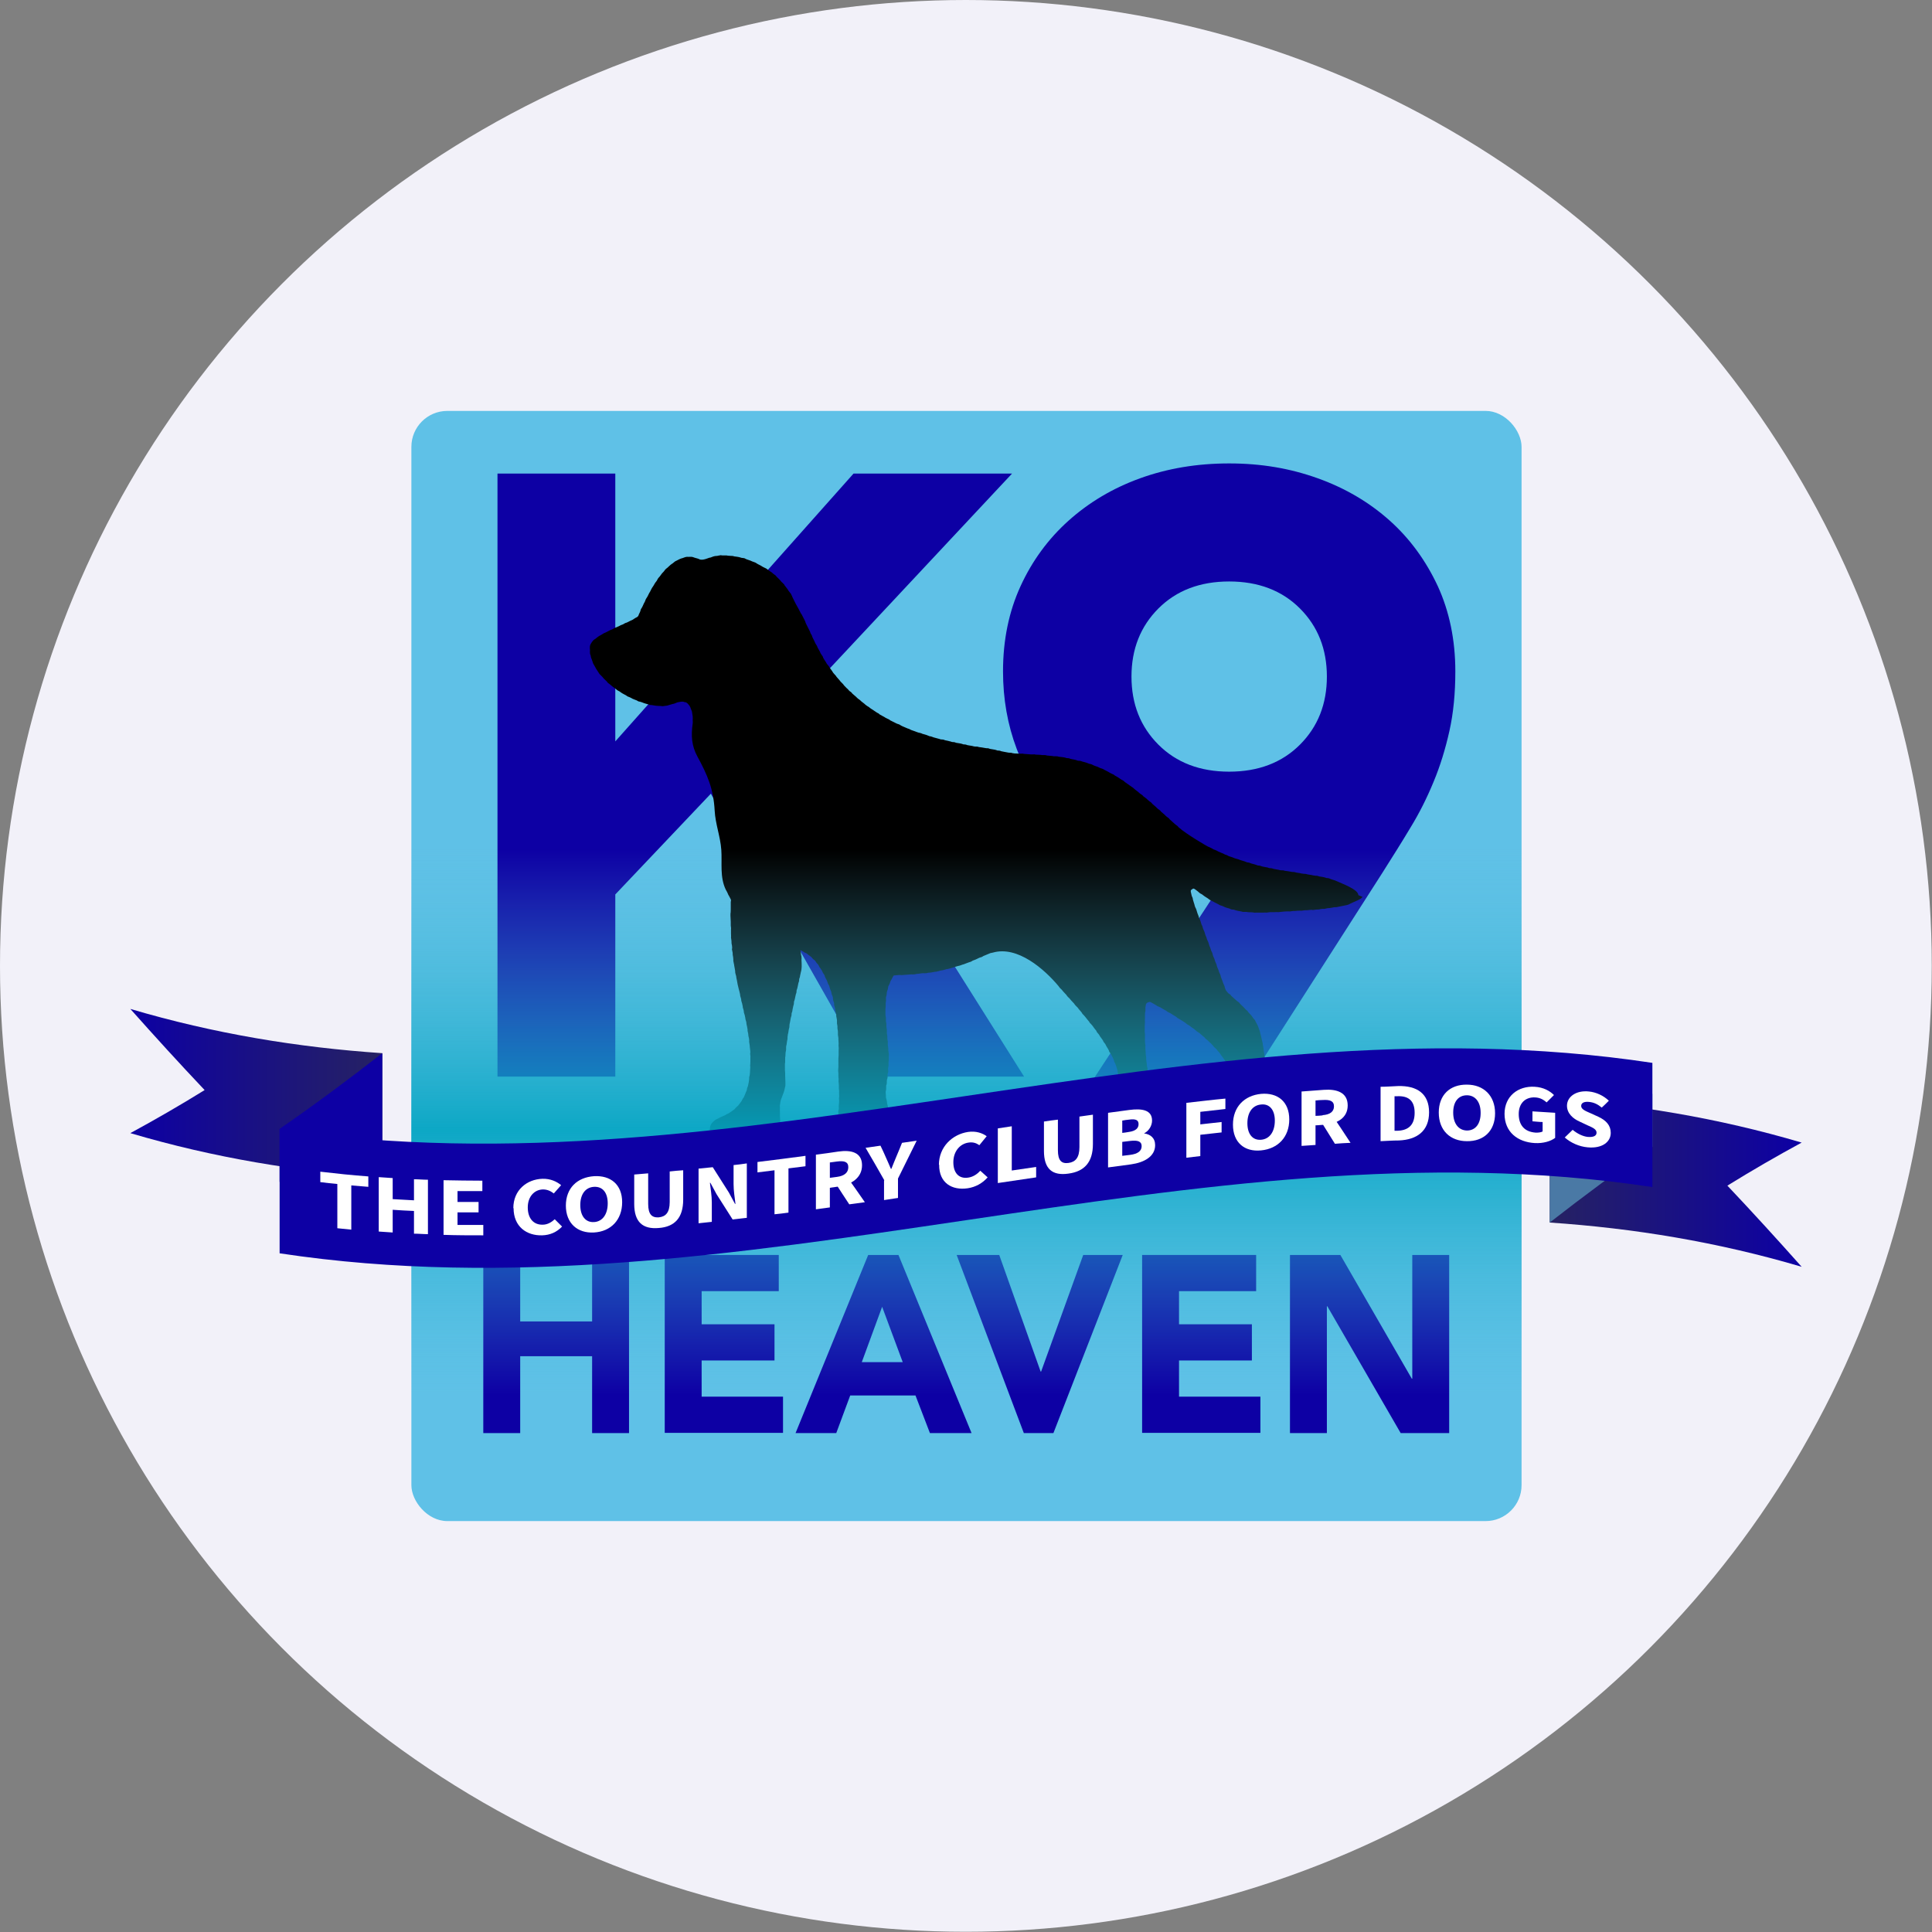
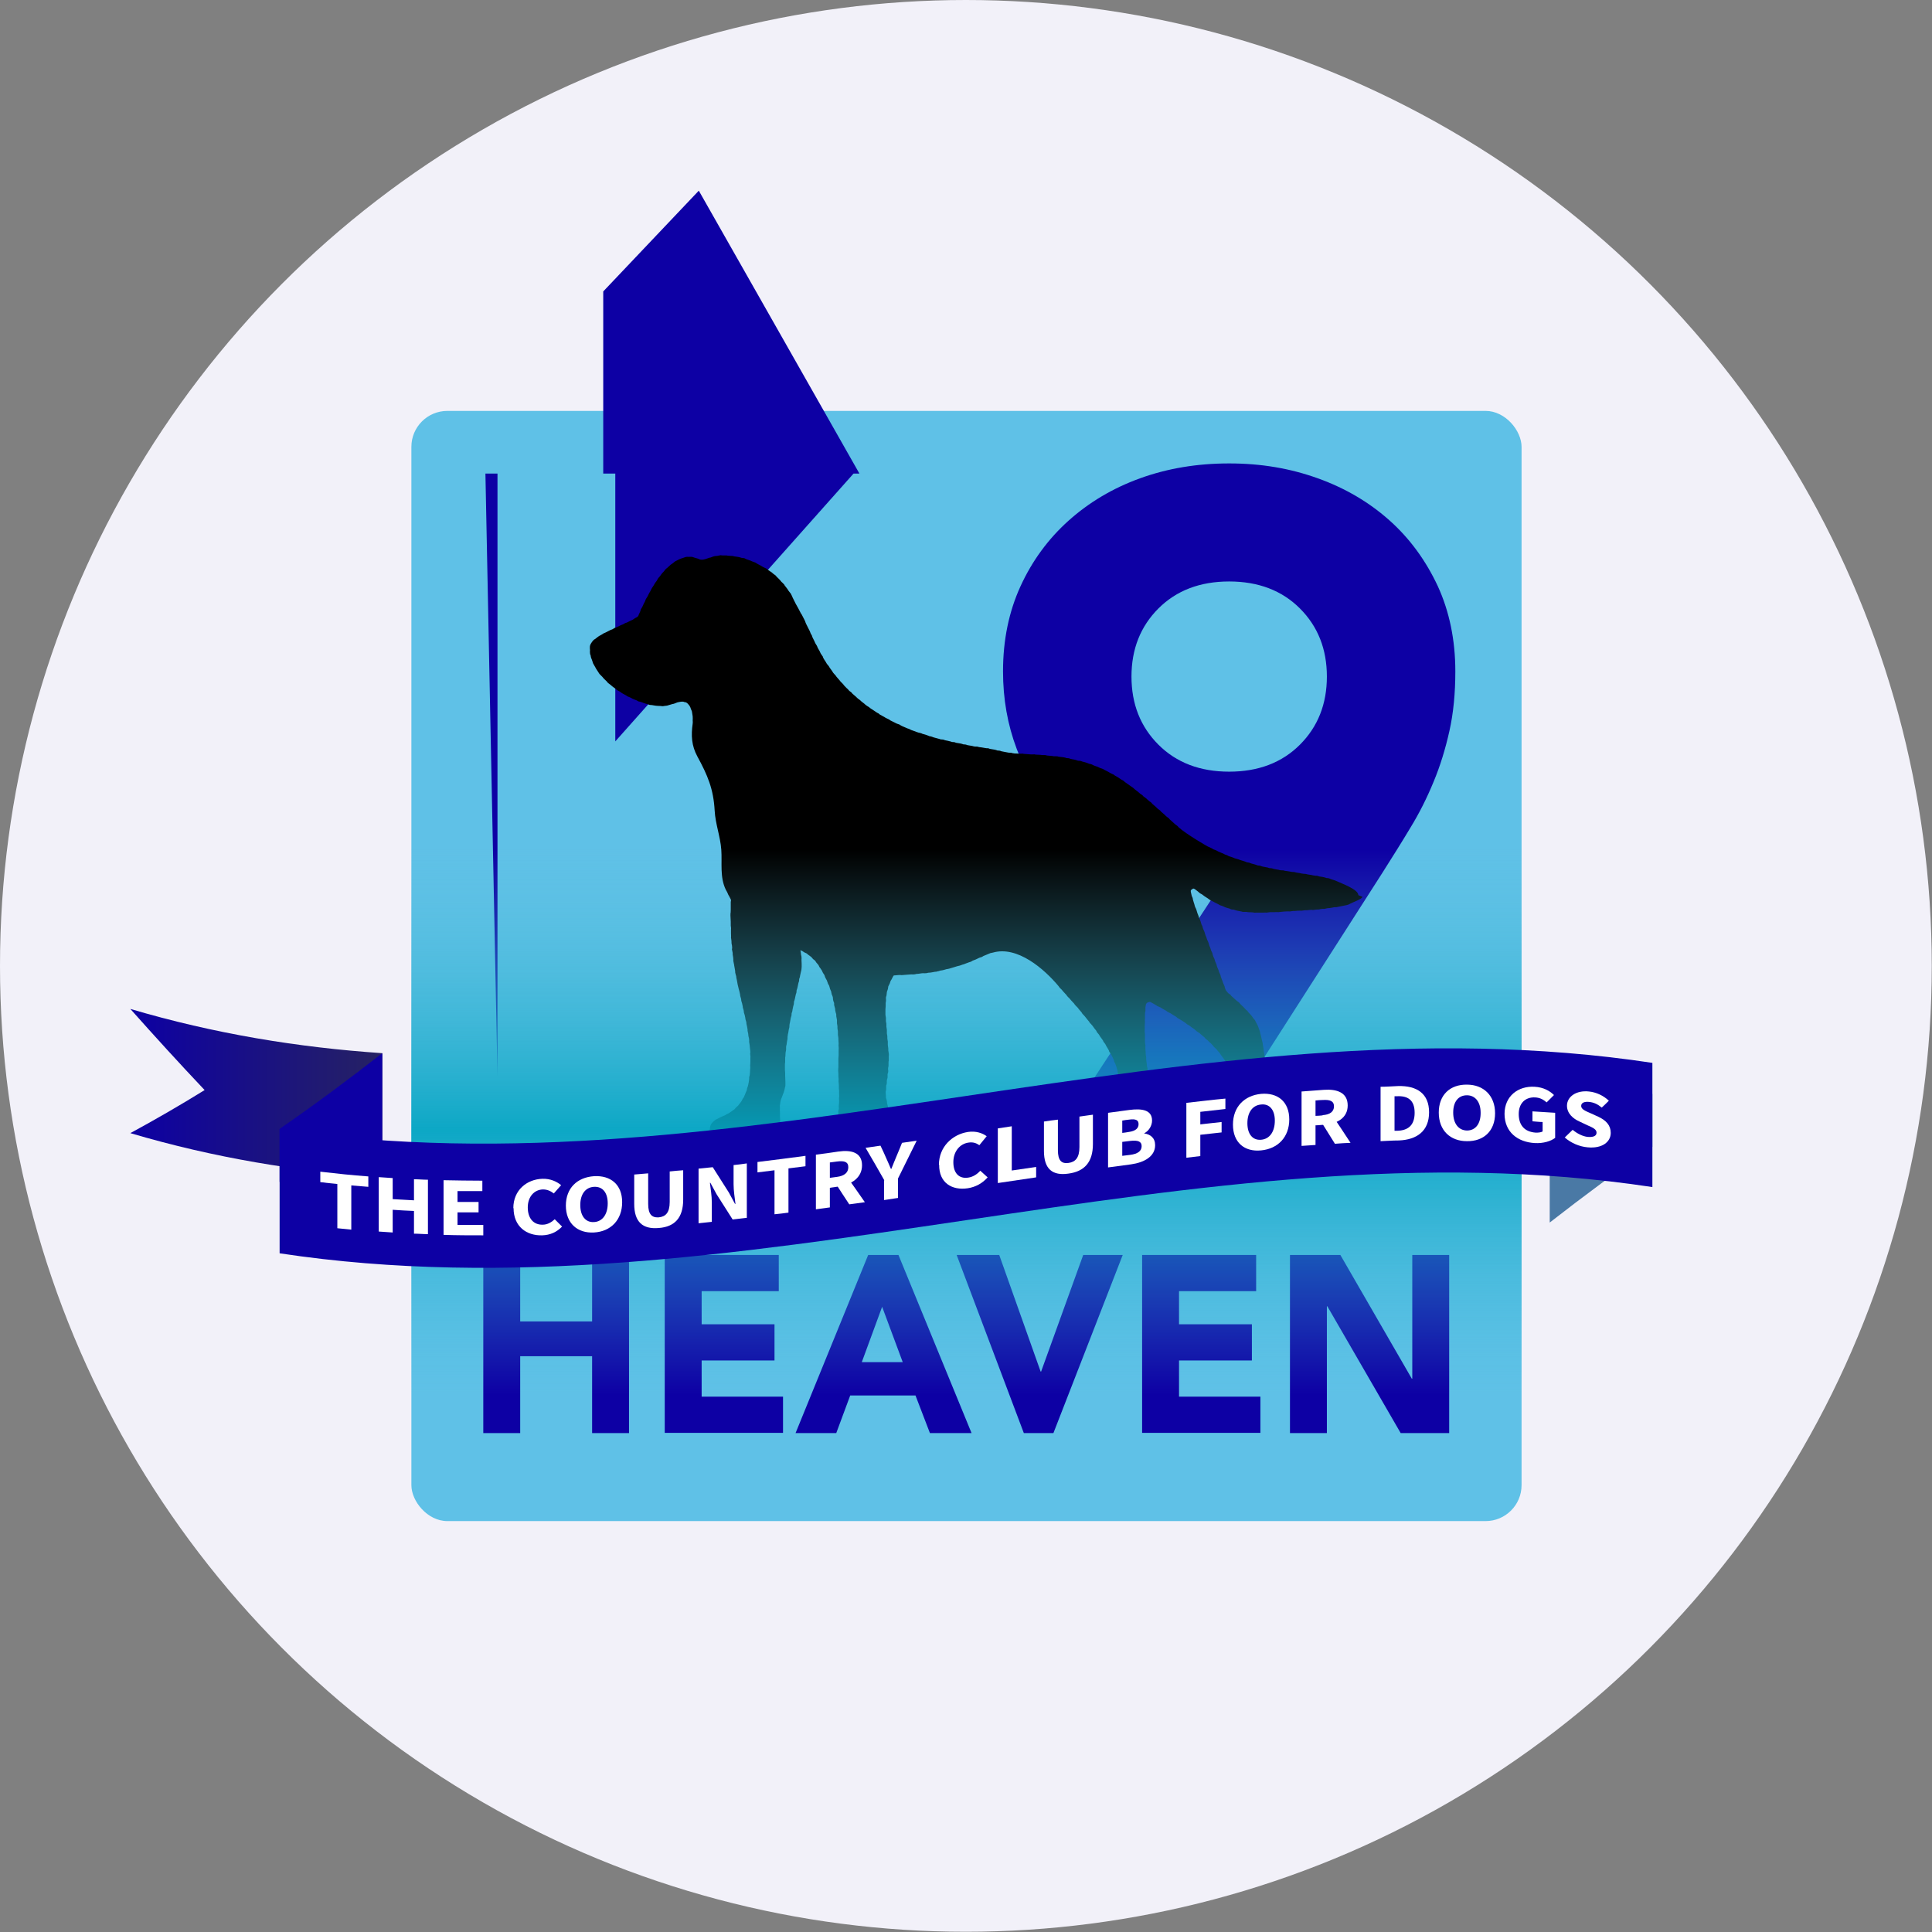
<svg xmlns="http://www.w3.org/2000/svg" xmlns:xlink="http://www.w3.org/1999/xlink" viewBox="0 0 81.67 81.67">
  <rect x="0" y="0" width="81.67" height="81.67" fill="#808080" stroke="none" />
  <defs>
    <style>.cls-1{fill:url(#New_Gradient_Swatch-2);}.cls-1,.cls-2,.cls-3,.cls-4,.cls-5,.cls-6,.cls-7,.cls-8,.cls-9{stroke-width:0px;}.cls-2{fill:url(#linear-gradient);mix-blend-mode:multiply;}.cls-3{fill:url(#New_Gradient_Swatch);}.cls-10{isolation:isolate;}.cls-5{fill:#f2f1f9;}.cls-6{fill:#5fc1e7;}.cls-7{fill:#4a79a5;}.cls-8{fill:#0d00a4;}.cls-9{fill:#fff;}</style>
    <linearGradient gradientUnits="userSpaceOnUse" y2="35.66" x2="40.85" y1="58.95" x1="40.85" id="linear-gradient">
      <stop stop-opacity="0" stop-color="#4abedb" offset="0" />
      <stop stop-opacity=".92" stop-color="#05a5c2" offset=".48" />
      <stop stop-opacity="0" stop-color="#5cc1dc" offset=".99" />
    </linearGradient>
    <linearGradient gradientUnits="userSpaceOnUse" y2="49.99" x2="76.16" y1="49.99" x1="65.51" id="New_Gradient_Swatch">
      <stop stop-color="#262262" offset="0" />
      <stop stop-color="#0d00a4" offset="1" />
    </linearGradient>
    <linearGradient xlink:href="#New_Gradient_Swatch" y2="46.21" x2="5.51" y1="46.21" x1="16.16" id="New_Gradient_Swatch-2" />
  </defs>
  <g class="cls-10">
    <g id="Layer_2">
      <g id="Layer_1-2">
        <circle r="40.83" cy="40.83" cx="40.83" class="cls-5" />
        <rect ry="1.52" rx="1.52" height="46.93" width="46.93" y="17.37" x="17.39" class="cls-6" />
        <path d="m20.43,53.05h1.56v2.81h3.04v-2.81h1.56v7.53h-1.56v-3.25h-3.04v3.25h-1.56v-7.53Z" class="cls-8" />
        <path d="m28.1,53.05h4.82v1.53h-3.26v1.4h3.08v1.53h-3.08v1.53h3.44v1.53h-5v-7.53Z" class="cls-8" />
        <path d="m36.69,53.05h1.29l3.09,7.53h-1.76l-.61-1.59h-2.76l-.59,1.59h-1.72l3.07-7.53Zm.6,2.19l-.86,2.34h1.73l-.87-2.34Z" class="cls-8" />
        <path d="m40.46,53.05h1.78l1.75,4.93h.02l1.78-4.93h1.67l-2.93,7.53h-1.25l-2.84-7.53Z" class="cls-8" />
        <path d="m48.28,53.05h4.82v1.53h-3.26v1.4h3.08v1.53h-3.08v1.53h3.44v1.53h-5v-7.53Z" class="cls-8" />
        <path d="m54.53,53.05h2.13l3.02,5.23h.02v-5.23h1.56v7.53h-2.05l-3.1-5.36h-.02v5.36h-1.56v-7.53Z" class="cls-8" />
-         <path d="m21.03,45.5v-25.48h4.98v11.32l10.07-11.32h6.7l-9.29,9.93,9.8,15.56h-6.45l-6.79-11.96-4.04,4.26v7.7h-4.98Z" class="cls-8" />
+         <path d="m21.03,45.5v-25.48h4.98v11.32l10.07-11.32h6.7h-6.45l-6.79-11.96-4.04,4.26v7.7h-4.98Z" class="cls-8" />
        <path d="m52.21,36.49c-.29.07-.58.13-.87.18-.29.05-.59.07-.91.07-1.21,0-2.31-.22-3.29-.65-.99-.43-1.83-1.03-2.53-1.77-.7-.75-1.24-1.63-1.63-2.66-.39-1.03-.58-2.12-.58-3.28,0-1.33.25-2.53.74-3.6.49-1.07,1.17-2,2.03-2.77.86-.77,1.86-1.37,3.02-1.79,1.16-.42,2.41-.63,3.77-.63s2.58.21,3.75.63c1.17.42,2.18,1.02,3.04,1.79.86.77,1.53,1.7,2.03,2.77.49,1.07.74,2.28.74,3.6,0,.92-.08,1.76-.25,2.52-.17.76-.39,1.48-.67,2.15-.28.68-.6,1.32-.98,1.94-.37.62-.77,1.25-1.18,1.9l-5.61,8.76h-6.63l6.01-9.16Zm-4.38-7.89c0,1.16.38,2.12,1.14,2.88s1.76,1.14,2.99,1.14,2.23-.38,2.99-1.14c.76-.76,1.14-1.72,1.14-2.88s-.38-2.12-1.14-2.88c-.76-.76-1.76-1.14-2.99-1.14s-2.23.38-2.99,1.14c-.76.76-1.14,1.72-1.14,2.88Z" class="cls-8" />
        <path d="m57.42,37.84c0-.25-.73-.5-.91-.59-.08-.04-.18-.06-.26-.09-.05-.02-.02-.02-.11-.04-.04,0-.07,0-.11-.02-.09-.03-.19-.04-.26-.05-.05-.01-.03-.02-.11-.03-.04,0-.07,0-.11-.01-.03,0-.07-.01-.1-.02-.29-.04-.18-.04-.28-.05-.04,0-.07,0-.11-.01-.03,0-.07-.01-.1-.02-.3-.04-.16-.04-.28-.05-.04,0-.07,0-.11-.01-.08-.02-.19-.03-.26-.04-.05-.01-.03-.02-.11-.02-.04,0-.07,0-.11-.01-.03-.01-.06-.02-.09-.02-.3-.05-.16-.05-.28-.06-.04,0-.07,0-.11-.02-.03-.01-.06-.02-.09-.02-.28-.05-.15-.04-.28-.07-.04,0-.07,0-.11-.02-.03-.01-.06-.02-.09-.03-.29-.07-.15-.06-.27-.08-.04,0-.07-.01-.11-.03-.1-.04-.17-.05-.25-.08-.05-.02-.03-.02-.11-.04-.04-.01-.07-.02-.11-.03-.08-.04-.19-.07-.25-.09-.05-.02-.02-.02-.1-.05-.04-.01-.07-.02-.1-.04-.03-.02-.06-.03-.09-.04-.29-.12-.13-.07-.26-.12-.03-.02-.07-.02-.1-.04-.07-.05-.16-.08-.24-.12-.06-.03-.89-.51-1.23-.81-.04-.04-.01-.03-.08-.08-.03-.02-.06-.04-.09-.07-.07-.07-.13-.11-.2-.18-.04-.04,0-.02-.08-.08-.03-.02-.06-.04-.09-.07-.06-.07-.14-.12-.2-.18-.03-.03-.02-.04-.08-.08-.03-.02-.06-.04-.09-.07-.06-.07-.14-.12-.2-.18-.04-.04-.01-.03-.08-.08-.03-.02-.06-.04-.09-.07-.06-.06-.14-.12-.21-.17-.04-.04-.01-.03-.09-.08-.03-.02-.06-.04-.09-.07-.06-.06-.15-.11-.21-.17-.04-.03-.02-.03-.09-.07-.32-.23-.26-.18-.31-.22-.04-.04-.02-.03-.09-.07-.03-.02-.07-.03-.1-.06-.08-.06-.16-.1-.23-.14-.05-.04-.02-.03-.1-.06-.03-.02-.07-.03-.1-.05-.09-.06-.21-.11-.24-.13-.05-.03-.02-.02-.1-.05-.04-.01-.07-.02-.11-.04-.08-.05-.17-.06-.25-.1-.05-.02-.02-.02-.11-.05-.04-.01-.07-.01-.11-.03-.09-.04-.18-.06-.26-.08-.05-.02-.03-.02-.11-.03-.04,0-.07,0-.11-.02-.11-.04-.2-.04-.26-.06-.05-.01-.03-.02-.11-.03-.04,0-.07,0-.11-.02-.06-.02-.19-.03-.27-.04-.05,0-.03-.02-.11-.02-.04,0-.07,0-.11,0-.09-.02-.18-.02-.27-.03-.05,0-.04-.02-.11-.02-.04,0-.07,0-.11,0-.09-.02-.19-.01-.27-.02-.05,0-.03-.02-.11-.01-.04,0-.07,0-.11,0-.09-.01-.19-.01-.27-.02-.05,0-.04-.02-.11-.01-.04,0-.07,0-.11,0-.07-.01-.19,0-.26-.02-.05,0-.03-.02-.11-.02-.04,0-.07,0-.11-.01-.09-.02-.18-.03-.26-.05-.05-.01-.03-.02-.11-.03-.04,0-.07,0-.11-.02-.09-.03-.17-.03-.26-.05-.06-.01-.02-.02-.11-.03-.04,0-.07,0-.11-.01-.09-.02-.19-.03-.26-.04-.05-.01-.03-.02-.11-.02-.04,0-.07,0-.11-.01-.09-.03-.18-.03-.26-.05-.05-.01-.03-.02-.11-.03-.04,0-.07,0-.11-.02-.09-.03-.17-.03-.26-.05-.05-.01-.02-.02-.11-.03-.04,0-.07,0-.11-.02-.1-.03-.17-.04-.26-.06-.05-.02-.02-.02-.11-.03-.04,0-.07,0-.11-.02-.09-.03-.17-.04-.26-.07-.06-.02-.01-.01-.11-.04-.04,0-.07-.01-.11-.03-.09-.04-.18-.06-.25-.08-.05-.02-.02-.02-.11-.04-.04-.01-.07-.01-.11-.03-.09-.04-.18-.06-.25-.09-.05-.02-.03-.02-.1-.05-.04-.01-.07-.02-.11-.04-.06-.03-.18-.07-.24-.11-.04-.02-.03-.03-.1-.05-.03-.01-.07-.02-.1-.04-.07-.04-.17-.08-.24-.12-.05-.03,0-.02-.1-.06-.03-.02-.07-.03-.1-.05-.05-.04-.17-.09-.23-.13-.02-.01-.04-.03-.06-.05-.08-.04-.02,0-.21-.13-.24-.15-.13-.1-.23-.16-.03-.02-.06-.03-.09-.06-.03-.02-.05-.04-.07-.06-.24-.18-.12-.11-.22-.18-.03-.02-.06-.04-.09-.07-.05-.06-.14-.12-.2-.18-.04-.04-.01-.03-.08-.08-.03-.02-.06-.04-.08-.07-.02-.03-.04-.05-.07-.07-.21-.21-.1-.12-.19-.21-.03-.03-.05-.05-.08-.08-.04-.06-.13-.15-.17-.2-.03-.04,0-.02-.07-.09-.02-.03-.05-.05-.07-.08-.02-.03-.04-.06-.05-.08-.18-.24-.08-.13-.16-.23-.02-.03-.05-.05-.07-.09-.04-.08-.1-.15-.14-.23-.02-.04,0-.04-.05-.1-.02-.03-.04-.06-.06-.09-.01-.03-.03-.06-.04-.09-.15-.25-.07-.15-.13-.25-.02-.03-.04-.06-.06-.1-.01-.03-.03-.06-.04-.09-.14-.26-.06-.16-.12-.26-.02-.03-.04-.06-.05-.1-.01-.03-.02-.06-.04-.09-.14-.27-.16-.32-.17-.36,0-.02-.09-.18-.16-.32,0,0-.01-.02-.02-.02-.01-.02-.02-.04-.03-.06-.06-.12-.12-.23-.19-.35-.05-.09-.09-.19-.14-.28-.01-.03-.02-.06-.04-.09-.03-.05,0-.03-.06-.1-.02-.03-.05-.06-.07-.09-.04-.08-.12-.16-.16-.22-.03-.05-.01-.04-.07-.09-.02-.03-.06-.05-.08-.08-.05-.07-.15-.16-.19-.2-.04-.04-.02-.04-.08-.08-.03-.02-.06-.04-.09-.07-.03-.02-.05-.05-.08-.06-.25-.17-.15-.12-.24-.16-.03-.02-.07-.03-.1-.05-.03-.02-.06-.04-.08-.05-.25-.12-.17-.11-.26-.14-.04-.02-.07-.02-.11-.04-.07-.04-.2-.07-.26-.1-.05-.02-.03-.03-.11-.04-.04-.01-.07,0-.11-.02-.08-.03-.21-.04-.27-.05-.06-.01-.02-.02-.12-.02-.23-.01-.12-.01-.21-.02-.06,0-.12,0-.17,0-.05,0-.06-.02-.12,0-.04,0-.08.02-.12.02-.11,0-.19.04-.27.07-.05.01-.04,0-.11.03-.29.11-.35.04-.4.02-.29-.07-.18-.09-.43-.08-.06,0-.03-.01-.12.01-.07.02-.07.03-.11.04-.1.02-.2.08-.26.11-.06.03-.05.02-.1.06-.03.02-.05.05-.09.07-.07.04-.17.15-.21.18-.06.05-.03.01-.09.08-.02.03-.04.06-.07.09-.07.06-.13.17-.17.21-.03.04-.03.02-.07.09-.02.03-.03.07-.06.1-.07.08-.09.15-.15.23-.03.05-.02.02-.06.1-.02.03-.03.07-.05.1-.05.07-.09.18-.13.24-.03.05-.02.02-.06.1-.01.03-.02.07-.04.1-.05.08-.08.18-.12.24-.02.05-.03.02-.05.1-.01.04-.02.07-.04.11-.04.07-.05.12-.06.14-.08.08-.06.04-.15.1-.03.02-.06.04-.09.06-.03.01-.06.03-.09.04-.26.14-.16.06-.26.12-.03.02-.06.04-.1.05-.03.01-.06.02-.09.04-.26.13-.17.06-.26.12-.03.02-.06.04-.1.05-.03.01-.06.02-.09.04-.3.16-.17.07-.26.13-.03.02-.06.04-.1.06-.09.04-.19.13-.23.16-.04.03-.04.01-.1.08-.03.03-.05.07-.07.1-.07.1-.06.18-.05.3,0,.07-.01.03,0,.12,0,.04.02.08.03.11,0,.05.03.13.05.17.06.16.04.14.06.17.01.03.07.11.08.14.02.05.07.12.09.15.11.16.07.12.1.15.01.01.09.09.11.11.03.04.09.11.12.13.1.09.09.1.12.13.01.01.09.06.12.09.07.07.17.13.22.17.02.02.04.04.06.05.02.02.11.05.13.08.04.03.11.07.15.09.14.07.11.07.15.09.02.01.11.04.14.06.09.06.19.08.25.11.02.01.04.03.07.04.03,0,.12.03.15.04.06.03.11.04.17.06.16.04.13.05.17.05.04,0,.12.01.16.02.06.01.12.02.18.02.2,0,.14.03.28,0,.06-.01.08,0,.16-.03.04-.01.13-.04.17-.05.05-.01.03,0,.11-.03.03-.01.06-.03.1-.04.07-.01.12-.03.2-.03.09,0,.06.02.1.02.1,0,.17.11.21.16.07.13.03.08.06.14.05.13.03.03.07.3.01.15,0,.1,0,.16,0,.02.01.1,0,.15-.07.5-.05.93.2,1.39.43.79.68,1.37.73,2.29.03.56.24,1.09.28,1.65s-.07,1.15.19,1.69c.02.04.06.1.07.13.02.06.05.11.08.16.11.19.06.16.06.23,0,.03,0,.11,0,.15,0,.06,0,.11,0,.18,0,.25-.03,0,0,.5,0,.15,0,.13,0,.17,0,.02.02.11.01.15,0,.06,0,.11,0,.18.01.15,0,.13,0,.17,0,.02.02.11.02.15,0,.06,0,.11.02.18.02.16,0,.13,0,.17,0,.03.03.12.03.15,0,.06,0,.1.02.18.02.16,0,.13.01.17.07.32,0,.01.06.32.03.15.01.13.02.17,0,.02.03.11.04.15,0,.05.02.12.03.17.03.14.02.14.03.17.08.31.01.07.08.32.04.16.02.13.03.17,0,.02.04.11.04.15,0,.06.02.1.04.17.04.16.02.12.03.17,0,.02.04.11.04.15,0,.06.02.11.04.17.04.16.02.12.03.17,0,.02.04.11.04.15,0,.06.02.12.03.17.03.14.02.13.02.17,0,.03.03.11.03.15,0,.07.02.13.03.17.02.16,0,.13.01.17.05.28,0,.02.04.32.02.15,0,.12,0,.17,0,.03.02.11.01.15,0,.07,0,.11,0,.17,0,.14-.01.13-.01.17,0,.02.01.1,0,.15-.01.08,0,.13-.01.17-.01.16-.02.12-.03.17,0,0,0,.11-.01.15,0,.03-.02.12-.03.17-.03.15-.04.1-.05.16,0,.02-.01.09-.04.14-.02.04-.07.18-.1.24-.03.05-.02.01-.06.09-.04.07.01.02-.18.26-.06.06-.06.05-.09.08,0,0-.05.06-.06.07-.02.02-.21.15-.26.18-.05.03-.03,0-.1.05-.03.02-.06.04-.1.05-.08.03-.13.06-.25.12-.03.02-.06.02-.11.06-.19.15-.21.22-.23.41-.01.1.06.25.13.31.05.05.1.07.17.1.06.03.04.03.12.05.04,0,.08,0,.12.02.1.03.2.02.28.03.06,0,.03.01.12,0,.04,0,.07,0,.11,0,.09,0,.19,0,.27,0,.06,0,.03.01.12,0,.04,0,.07-.01.11,0,.09,0,.2,0,.27,0,.05,0,.05.01.12,0,.04,0,.07-.02.11-.02.08,0,.19-.03.27-.05.06-.01.05,0,.12-.03.04-.02.05-.03.11-.05.09-.03.18-.11.23-.18.05-.05.05-.04.08-.1.02-.04.02-.06.05-.12.03-.06.04-.13.05-.18.02-.17.02-.14.02-.18,0-.04-.01-.13-.01-.16,0-.06,0-.11,0-.18-.01-.13,0-.13,0-.17,0-.02-.01-.11,0-.14.01-.07.02-.16.05-.25.02-.04.01-.02.04-.1.07-.2.08-.17.12-.38.01-.06.02-.03.02-.12,0-.04,0-.08,0-.12,0-.1-.01-.21-.01-.27,0-.06,0-.03,0-.12,0-.04-.01-.07-.01-.11,0-.07,0-.2,0-.26,0-.03.01-.05.01-.08,0,0,0-.11,0-.15,0-.03,0-.07.01-.1.01-.28.02-.15.03-.28,0-.04,0-.07,0-.11,0-.03.01-.07.02-.1.03-.26.04-.18.04-.28,0-.04,0-.07.01-.11,0-.03.01-.07.02-.1.04-.29.04-.15.05-.28,0-.04,0-.07.01-.11,0-.03.02-.06.02-.1.05-.3.05-.16.06-.28,0-.04,0-.07.02-.11.01-.03.02-.06.02-.1.05-.27.05-.17.06-.28,0-.04,0-.07.02-.11.03-.09.04-.19.06-.26.01-.06.02-.02.03-.11,0-.04,0-.07.02-.11.03-.08.04-.19.06-.26.01-.05.02-.03.03-.11,0-.04,0-.07.02-.11.01-.03.02-.06.02-.09.06-.29.05-.18.06-.28.02-.11,0-.38,0-.4,0-.06.01-.04,0-.12,0-.04-.02-.07-.02-.11-.01-.18-.06-.19.02-.15.06.02.08.05.12.07.03.02.08.03.11.05.03.03.03.04.11.09.1.07.08.06.12.11.03.04.05.05.08.07.07.06.05.06.08.1.06.08.06.06.1.12.03.05.03.08.07.12.09.13.07.1.1.17.02.05.06.09.08.13.02.05.02.08.05.13.01.03.05.08.06.11,0,.02.01.04.02.06.02.08.04.09.07.15.02.05.02.09.04.14.01.03.04.09.05.12,0,.02,0,.04.01.06,0,.05.04.1.05.15.02.05,0,.08.02.14,0,.03.03.09.04.12,0,.02,0,.04,0,.07,0,.04.03.11.04.16.01.06,0,.08.02.14,0,.03.03.09.03.12,0,.02,0,.04,0,.07.02.13.02.08.03.16,0,.06,0,.09,0,.14,0,.03.02.09.02.12,0,.02,0,.04,0,.07,0,.07.02.1.02.16,0,.06,0,.08,0,.14,0,.03.02.09.02.13,0,.02,0,.04,0,.07,0,.05.01.11.01.16,0,.06-.01.08,0,.14,0,.03.01.1,0,.13,0,.02,0,.04,0,.07,0,.06,0,.11,0,.16,0,.06-.01.08-.01.14,0,.03,0,.1,0,.13,0,.02,0,.04,0,.07,0,.07,0,.1,0,.16,0,.06-.01.09-.01.14,0,.03.01.1.01.13,0,.02,0,.04,0,.07,0,.05,0,.11.01.16,0,.06-.01.09,0,.14,0,.03.01.1.01.13,0,.02,0,.04,0,.07,0,.06,0,.11.01.16,0,.05,0,.08,0,.14,0,.03.01.1,0,.13,0,.05-.01.05,0,.15,0,.11,0,.09-.01.17-.01.06,0,.12,0,.17,0,.02-.01.05-.02.07-.01.06,0,.1,0,.15,0,.06-.02.08-.03.14,0,.03,0,.1-.01.12-.02.06-.01,0-.04.14-.03.16-.04.11-.07.2-.04.11-.02.09-.08.17-.01.02-.05.09-.08.12-.05.05-.06.05-.1.08-.11.1-.06.05-.22.12-.13.06-.1.02-.27.07-.19.06-.12-.03-.35.16-.1.1-.08.14-.1.23-.02.1-.03.1,0,.25.03.13,0,.16.19.34.04.04.09.06.15.08.05.02.09.05.14.06.03,0,.1.02.13.02.02,0,.04.02.07.02.04.02.12.01.17.02.06,0,.09.02.14.03.03,0,.1,0,.13,0,.02,0,.04,0,.07.01.08,0,.1,0,.17,0,.06,0,.09.01.14.01.03,0,.1-.01.13-.01.02,0,.04,0,.07,0,.1,0,.09-.01.17-.02.06,0,.09,0,.15,0,.03,0,.1-.02.13-.03.02,0,.05,0,.07,0,.05,0,.11-.03.16-.04.07-.02.09-.01.15-.03.02,0,.19-.1.2-.11.03-.03.03-.02.04-.05.03-.08.02-.07.04-.13.02-.06.04-.07.06-.13,0-.03.02-.09.03-.12,0-.02.02-.04.03-.06.03-.07.02-.1.04-.16.02-.05.04-.08.06-.13,0-.03.02-.09.03-.12,0-.02.02-.04.03-.06.02-.03.03-.12.04-.16.02-.06.04-.07.06-.13,0-.03.02-.09.03-.12,0-.02.02-.04.03-.06.03-.07.02-.1.04-.16.02-.06.04-.07.06-.13,0-.03.02-.09.03-.12,0-.02.02-.04.03-.06.02-.04.03-.11.04-.16.05-.17.01-.2,0-.3,0-.02,0-.05,0-.07-.02-.11-.02-.08-.04-.16-.01-.05,0-.08-.02-.14,0-.03-.03-.09-.03-.12,0-.02,0-.04,0-.06,0-.09-.01-.1-.01-.16,0-.05.02-.08.02-.14,0-.03,0-.09,0-.13,0-.02.01-.04.02-.06.02-.14,0-.08.01-.16,0-.06.03-.09.03-.14,0-.03,0-.1,0-.13,0-.02.01-.04.02-.06.02-.14,0-.07,0-.17,0-.06.02-.08.02-.14,0-.03,0-.1,0-.13,0-.02,0-.04.01-.07,0-.06,0-.11,0-.17,0-.06.01-.09,0-.14,0-.03-.02-.1-.02-.13,0-.02,0-.04,0-.07,0-.04-.02-.12-.02-.16,0-.05,0-.1,0-.14,0-.03-.02-.09-.02-.13,0-.02,0-.04,0-.07,0-.08-.02-.1-.02-.16,0-.06,0-.09,0-.14,0-.03-.02-.09-.02-.13,0-.02,0-.04,0-.07,0-.09-.01-.09-.02-.16,0-.06,0-.09,0-.14,0-.03-.02-.09-.02-.13,0-.02,0-.04,0-.07,0-.05,0-.11,0-.16,0-.06.01-.08.01-.14,0-.03,0-.09,0-.13,0-.02.01-.04.01-.06.01-.04,0-.11,0-.16,0-.05.03-.08.03-.14.01-.07,0-.1.04-.19.02-.05.02-.1.03-.15.02-.05.04-.07.06-.12.06-.16.01-.07.08-.18.03-.05.05-.11.07-.13.03-.05.01-.03.1-.04.28-.03.18,0,.29-.01.04,0,.07-.01.11-.01.09,0,.19-.02.27-.02.06,0,.04.01.12,0,.04,0,.07-.02.11-.02.08,0,.19-.03.27-.03.05,0,.04.01.12,0,.04,0,.07-.02.11-.02.1,0,.18-.03.27-.04.05,0,.04,0,.11-.02.04,0,.07-.02.11-.03.11-.01.19-.04.26-.06.05-.01.03,0,.11-.02.2-.06.11-.03.2-.06.28-.09.16-.04.28-.08.04-.01.07-.03.11-.04.03,0,.06-.02.09-.03.31-.12.17-.05.27-.1.03-.02.06-.04.1-.05.1-.03.17-.08.25-.11.05-.02.04,0,.11-.04.03-.02.06-.04.1-.05.06-.02.2-.09.24-.1.04-.01.02,0,.1-.02,1.04-.3,2.18.7,2.78,1.42.03.04.02.04.07.09.03.03.06.05.08.08.05.07.13.14.18.2.03.04.01.03.07.09.03.03.06.05.08.08.06.08.12.13.18.2.03.04,0,.02.07.09.03.03.05.05.08.08.05.08.12.14.17.21.03.04,0,.03.07.09.02.03.05.05.07.08.05.07.13.16.17.21.03.04,0,.03.07.09.02.03.05.05.07.08.05.08.12.16.16.21.03.05,0,.03.06.1.02.03.05.05.07.09.04.08.11.15.15.22.03.04,0,.03.06.1.02.03.05.06.06.09.04.09.1.16.13.23.02.04,0,.04.05.1.02.03.04.06.06.09.03.07.09.17.11.24,0,.02.01.05.02.07.05.1.02.01.09.22.08.27.03.14.06.27.02.1.01.05.02.2,0,.29-.01.17,0,.28,0,.11.01.04-.02.19-.03.13-.08.14-.11.16-.1.1-.06.06-.19.13-.25.15-.19.09-.26.15-.03.03-.09.1-.12.15-.03.05-.03.15-.03.15,0,.03,0,.17.02.19.01.05.09.15.09.15.03.05.07.09.15.13.21.12.24.08.33.11.06.02.11.02.18.02.19,0,.13.02.17.01.03,0,.12-.01.15,0,.09,0,.15,0,.18,0,.17-.02.14,0,.18-.01.06-.01.11-.03.15-.04.09-.02.1-.03.18-.07.01,0,.15-.09.16-.11.05-.06.15-.21.16-.32.04-.2.04-.17.04-.18,0-.03,0-.13,0-.16,0-.05,0-.14,0-.18-.02-.16,0-.13,0-.18,0-.03-.03-.12-.03-.15,0-.06-.02-.11-.03-.17-.04-.16-.02-.13-.03-.17,0-.03-.04-.1-.04-.15,0-.05-.02-.1-.03-.17-.03-.14-.02-.13-.02-.17,0-.03-.03-.1-.03-.15,0-.06-.01-.1-.02-.17-.02-.15,0-.13-.01-.17,0-.01-.02-.11-.02-.15,0-.05,0-.09-.01-.17-.01-.15,0-.13,0-.17,0-.01-.02-.11-.02-.15,0-.07,0-.12,0-.17,0-.15,0-.13,0-.17,0-.03-.02-.11-.01-.15,0-.06,0-.11,0-.17,0-.16.01-.12.01-.17,0-.02-.01-.11,0-.15,0-.06,0-.11,0-.17,0-.15.02-.12.02-.17,0-.02,0-.11,0-.15.02-.08.01-.12.03-.14.03-.06.07-.06.09-.07.09-.03.07-.02.24.07.13.07.11.07.14.09.01,0,.1.04.14.06.05.03.09.06.15.09.14.07.1.07.14.09.25.13,0-.01.28.16.14.08.1.07.14.1.35.2.39.25.41.27.02.01.1.05.13.08.06.05.08.06.14.1.11.08.09.08.13.11.23.16,0-.02.26.2.12.09.09.09.12.12.12.1-.04-.06.24.21.1.1.09.1.11.13.02.02.08.07.11.1.04.06.08.1.11.13.09.11.07.11.1.14.24.31.25.38.26.41.08.12.08.15.11.21.1.22.06.17.08.23.07.15.04.12.09.3.03.1.01.13.02.16,0,0,.03.1.03.14,0,.06,0,.14.01.21,0,.06-.01.07-.02.15,0,.03,0,.07-.02.1-.11.29-.11.21-.17.31-.02.03-.04.06-.06.08-.08.07-.13.13-.19.17-.04.03-.03,0-.09.07-.03.02-.05.05-.08.07-.07.04-.13.1-.22.17-.06.04-.04.01-.09.08-.01.01-.1.12-.11.14-.06.1-.06.17-.05.25,0,.02,0,.05.02.11.09.17.17.23.34.29.05.02.03.03.12.04.31.05.28.03.39.04.06,0,.03.02.12,0,.04,0,.07-.01.11,0,.1,0,.18-.01.27-.01.05,0,.04,0,.12,0,.04,0,.07-.02.11-.02.11,0,.2-.04.27-.05.06-.01.04,0,.12-.03.28-.12.21-.09.36-.19.05-.04.04,0,.13-.13.07-.1.08-.09.16-.31.03-.07.02-.04.03-.12,0-.04,0-.08.01-.12.02-.09.01-.2.02-.27,0-.06.02-.03,0-.12,0-.04-.01-.08-.01-.12,0-.1-.03-.19-.04-.27-.01-.05,0-.03-.02-.12-.01-.04-.03-.07-.03-.11-.01-.1-.05-.18-.07-.26,0-.05,0-.04-.02-.11,0-.04-.02-.07-.03-.11,0-.11-.03-.21-.03-.26,0-.06.01-.04,0-.12,0-.04-.02-.07-.02-.11,0-.09-.03-.19-.04-.27,0-.06.01-.03-.01-.11,0-.04-.02-.07-.02-.11,0-.1-.03-.19-.04-.26,0-.05,0-.04-.01-.11,0-.04-.02-.07-.02-.11,0-.09-.03-.19-.04-.27,0-.05,0-.04-.02-.11-.1-.44-.03-.15-.09-.38-.01-.06,0-.02-.03-.11-.01-.04-.03-.07-.04-.11-.03-.1-.08-.17-.12-.25-.02-.04-.02-.06-.06-.1-.02-.03-.05-.05-.07-.09-.05-.08-.12-.14-.18-.21-.04-.04,0-.03-.08-.09-.03-.03-.06-.05-.08-.08-.06-.07-.14-.13-.19-.19-.04-.04-.01-.03-.08-.08-.03-.02-.06-.04-.09-.07-.06-.06-.14-.12-.2-.18-.04-.04,0-.03-.08-.08-.03-.02-.06-.04-.08-.07-.01-.02-.04-.05-.06-.07,0,0,0-.01-.02-.04-.06-.15-.03-.12-.05-.16-.01-.03-.05-.1-.06-.14-.02-.06-.03-.09-.06-.16-.06-.15-.03-.12-.05-.16,0-.02-.05-.1-.06-.14-.01-.05-.03-.1-.06-.16-.06-.15-.03-.12-.05-.16-.01-.03-.05-.1-.06-.14-.01-.06-.03-.11-.06-.16-.06-.15-.03-.12-.05-.16,0-.02-.05-.1-.06-.14-.02-.06-.03-.11-.06-.16-.05-.14-.03-.12-.05-.16,0-.02-.05-.1-.06-.14-.01-.05-.03-.1-.06-.16-.05-.14-.03-.12-.05-.16-.01-.03-.05-.1-.06-.14-.01-.06-.03-.11-.06-.16-.05-.15-.03-.12-.05-.16,0-.02-.05-.1-.06-.14-.01-.06-.04-.11-.06-.17-.05-.14-.03-.12-.05-.16,0-.02-.05-.1-.06-.14-.01-.06-.03-.1-.05-.17-.05-.15-.03-.12-.04-.16,0-.03-.05-.1-.05-.14-.01-.06-.02-.07-.03-.13-.02-.09.02-.09.04-.11.07-.06.09-.04.16.01.2.15.1.09.2.16.03.02.07.03.1.06.03.02.05.04.08.06.26.16.16.12.24.16.19.1.11.06.19.1.09.05.11.05.16.08.05.03.03.03.1.05.04.01.07.02.11.04.06.04.23.08.26.09.04.02.04.03.11.04.04,0,.07,0,.11.02.08.03.22.05.27.06.05.01.04.02.11.02.04,0,.07,0,.11,0,.08.02.2.01.27.02.04,0,.05.02.12.01.04,0,.07,0,.11,0,.06,0,.08,0,.18,0,.16-.01.12,0,.17,0,.03,0,.11-.02.15-.02.06,0,.11,0,.17,0,.16-.01.12,0,.17,0,.43-.05.46-.03.49-.03.03,0,.11-.02.15-.02.06,0,.11,0,.17-.01.16-.01.13,0,.17,0,.03,0,.11-.02.15-.02.06,0,.12,0,.17-.01.16-.02.13,0,.17,0,.02,0,.11-.02.15-.02.07,0,.12,0,.17-.02.16-.02.12,0,.17-.01.03,0,.11-.03.15-.03.1,0,.2-.03.27-.04.03,0,.05,0,.08,0,.53-.11.46-.08.59-.15.13-.07.51-.2.51-.29Z" class="cls-4" />
        <rect height="23.29" width="46.93" y="35.66" x="17.39" class="cls-2" />
-         <path d="m76.16,53.55c-3.55-1.05-7.1-1.63-10.65-1.87v-5.25c3.55.24,7.1.82,10.65,1.87-1.05.57-2.09,1.17-3.14,1.82,1.05,1.11,2.09,2.25,3.14,3.43Z" class="cls-3" />
        <path d="m5.51,42.65c3.55,1.05,7.1,1.63,10.65,1.87v5.25c-3.55-.24-7.1-.82-10.65-1.87,1.05-.57,2.09-1.17,3.14-1.82-1.05-1.11-2.09-2.25-3.14-3.43Z" class="cls-1" />
        <path d="m11.82,49.96c1.45.22,2.89.37,4.34.47v-5.91c-1.45,1.13-2.89,2.2-4.34,3.2v2.24Z" class="cls-8" />
        <path d="m69.85,46.24c-1.45-.22-2.89-.37-4.34-.47v5.91c1.45-1.13,2.89-2.2,4.34-3.2,0-.75,0-1.49,0-2.24Z" class="cls-7" />
        <path d="m69.85,50.18c-19.34-2.93-38.68,5.73-58.03,2.8v-5.25c19.34,2.93,38.68-5.73,58.03-2.8,0,1.75,0,3.5,0,5.25Z" class="cls-8" />
        <path d="m14.26,50.05c-.24-.02-.48-.05-.72-.08,0-.15,0-.29,0-.44.68.08,1.35.15,2.03.2v.44c-.24-.02-.48-.04-.72-.06,0,.62,0,1.24,0,1.87-.2-.02-.39-.04-.59-.06v-1.87Z" class="cls-9" />
        <path d="m16.01,49.76c.2.01.39.03.59.04v.89c.3.02.6.03.9.05v-.89c.2,0,.39.02.59.02,0,.77,0,1.53,0,2.3-.2,0-.39-.02-.59-.02v-.96c-.3-.01-.6-.03-.9-.05v.96c-.2-.01-.39-.03-.59-.04,0-.77,0-1.53,0-2.3Z" class="cls-9" />
        <path d="m18.75,49.89c.55.01,1.09.02,1.64.02v.44c-.35,0-.7,0-1.05,0v.46c.3,0,.59,0,.89,0v.44c-.3,0-.59,0-.89,0v.53c.36,0,.72,0,1.09,0v.44c-.56,0-1.12,0-1.68-.02,0-.77,0-1.54,0-2.3Z" class="cls-9" />
        <path d="m21.7,51.07c0-.76.57-1.22,1.23-1.24.34-.01.61.12.79.27-.1.12-.21.23-.31.35-.13-.1-.27-.17-.46-.17-.36.01-.64.3-.64.76,0,.47.25.74.63.73.21,0,.38-.11.51-.23.1.1.21.21.31.31-.22.23-.5.36-.84.37-.66.02-1.21-.37-1.21-1.15Z" class="cls-9" />
        <path d="m23.92,50.97c0-.75.48-1.2,1.19-1.25.7-.04,1.19.35,1.19,1.1,0,.75-.48,1.24-1.19,1.28-.7.04-1.19-.39-1.19-1.14Zm1.77-.1c0-.46-.22-.72-.58-.7-.36.02-.58.31-.58.77,0,.46.22.74.58.72.36-.02.58-.33.58-.79Z" class="cls-9" />
        <path d="m26.81,50.89v-1.24c.2-.02.39-.03.59-.05v1.29c0,.45.16.59.45.57.29-.03.46-.2.46-.65v-1.29c.19-.02.38-.04.57-.05v1.24c0,.77-.36,1.15-1.03,1.2-.68.06-1.04-.25-1.04-1.02Z" class="cls-9" />
        <path d="m29.53,49.4c.2-.02.4-.04.6-.06.23.36.45.71.68,1.07.09.16.17.32.26.48,0,0,.01,0,.02,0-.03-.24-.08-.56-.08-.83v-.81c.19-.02.37-.04.56-.07v2.3c-.2.02-.4.05-.6.07-.23-.36-.45-.71-.68-1.07-.09-.16-.17-.32-.26-.48,0,0-.01,0-.02,0,.03.25.08.55.08.83v.82c-.19.02-.37.04-.56.06v-2.3Z" class="cls-9" />
        <path d="m32.74,49.47c-.24.03-.48.06-.72.09,0-.15,0-.29,0-.44.68-.08,1.35-.17,2.03-.26,0,.15,0,.29,0,.44-.24.03-.48.06-.72.09,0,.62,0,1.24,0,1.87-.2.03-.39.05-.59.07,0-.62,0-1.24,0-1.87Z" class="cls-9" />
        <path d="m34.49,48.81c.31-.04.63-.08.94-.13.55-.08,1.01.03,1.01.58,0,.53-.45.82-1.01.9-.12.02-.23.03-.35.05v.83c-.2.03-.39.05-.59.08v-2.3Zm.89.94c.31-.04.48-.18.48-.41,0-.23-.17-.28-.48-.24-.1.01-.2.03-.3.04v.65c.1-.01.2-.03.3-.04Zm-.06.28c.14-.13.27-.26.41-.39.28.39.56.79.83,1.18-.22.03-.44.06-.66.09-.19-.29-.39-.59-.58-.89Z" class="cls-9" />
        <path d="m37.38,49.89c-.26-.46-.52-.91-.79-1.37.21-.03.42-.06.63-.09.08.17.16.33.23.5.07.16.14.31.21.48,0,0,.01,0,.02,0,.07-.19.15-.36.22-.54.08-.19.16-.38.23-.56.21-.03.41-.06.62-.09-.26.53-.52,1.06-.79,1.6v.82c-.2.03-.39.06-.59.09v-.82Z" class="cls-9" />
        <path d="m39.69,49.24c0-.76.57-1.29,1.23-1.39.34-.05.61.05.79.18-.1.13-.21.25-.31.38-.13-.09-.27-.14-.46-.11-.36.05-.64.37-.64.83,0,.47.25.71.63.65.21-.03.38-.15.51-.29.1.09.21.19.31.28-.22.25-.51.41-.84.46-.66.1-1.22-.22-1.21-1Z" class="cls-9" />
        <path d="m42.18,47.7c.2-.03.39-.06.59-.09v1.87c.34-.05.69-.1,1.03-.15,0,.15,0,.29,0,.44-.54.08-1.08.16-1.62.24,0-.77,0-1.53,0-2.3Z" class="cls-9" />
        <path d="m44.13,48.65v-1.24c.2-.03.39-.06.59-.08,0,.43,0,.86,0,1.29,0,.45.16.58.45.54.29-.04.46-.22.46-.67,0-.43,0-.86,0-1.29.19-.03.38-.05.57-.08v1.24c0,.77-.36,1.16-1.03,1.25-.68.1-1.04-.19-1.04-.96Z" class="cls-9" />
        <path d="m46.85,47.04c.3-.04.6-.08.89-.12.54-.07.96,0,.96.45,0,.21-.13.44-.34.54h0c.27.04.47.19.47.5,0,.47-.45.73-1.02.81-.32.04-.65.09-.97.13v-2.3Zm.87.81c.29-.04.41-.16.41-.33,0-.18-.13-.23-.41-.19-.09.01-.19.02-.28.04v.52c.09-.01.18-.02.28-.04Zm.05.97c.32-.04.49-.16.49-.37,0-.2-.16-.26-.49-.22-.11.01-.22.03-.33.04v.59c.11-.01.22-.03.33-.04Z" class="cls-9" />
        <path d="m50.15,46.62c.55-.06,1.1-.13,1.65-.18v.44c-.35.04-.7.08-1.06.12v.53c.3-.03.6-.07.9-.1v.44c-.3.03-.6.07-.9.1v.9c-.2.02-.39.05-.59.07v-2.3Z" class="cls-9" />
        <path d="m52.12,47.54c0-.75.48-1.23,1.19-1.3.7-.06,1.19.33,1.19,1.08,0,.75-.48,1.24-1.19,1.31-.7.07-1.19-.33-1.19-1.09Zm1.77-.17c0-.46-.23-.72-.58-.68-.36.03-.58.33-.58.79,0,.46.22.73.58.7.36-.03.58-.34.58-.81Z" class="cls-9" />
        <path d="m55.02,46.14c.31-.02.63-.05.94-.07.55-.04,1.01.11,1.01.66,0,.53-.45.78-1.01.82-.12,0-.23.02-.35.02v.83c-.2.01-.39.03-.59.04v-2.3Zm.89,1c.31-.02.48-.15.48-.37,0-.23-.17-.29-.48-.27-.1,0-.2.01-.3.02v.65c.1,0,.2-.01.3-.02Zm-.06.28c.14-.12.27-.24.41-.36.28.42.56.83.83,1.25-.22.01-.44.02-.66.04-.19-.31-.39-.62-.58-.93Z" class="cls-9" />
        <path d="m58.36,45.94c.25,0,.49-.02.74-.03.8-.02,1.31.32,1.31,1.11,0,.79-.51,1.16-1.28,1.19-.26,0-.51.02-.77.03,0-.77,0-1.53,0-2.3Zm.7,1.86c.44-.01.74-.21.74-.76,0-.55-.3-.72-.74-.7-.04,0-.07,0-.11,0v1.46s.07,0,.11,0Z" class="cls-9" />
        <path d="m60.82,47.03c0-.75.48-1.19,1.19-1.18.7,0,1.19.46,1.19,1.21,0,.75-.48,1.19-1.19,1.18-.7,0-1.19-.45-1.19-1.21Zm1.77.01c0-.46-.23-.74-.58-.74-.36,0-.58.27-.58.73,0,.46.22.75.58.76.36,0,.58-.28.58-.74Z" class="cls-9" />
        <path d="m63.6,47.09c0-.76.58-1.19,1.27-1.15.38.02.65.18.82.35-.1.1-.21.21-.31.31-.13-.11-.27-.2-.49-.21-.4-.02-.69.24-.69.7,0,.47.24.76.73.79.1,0,.21-.01.28-.05v-.4c-.14,0-.29-.02-.43-.03v-.42c.32.02.64.04.96.06,0,.35,0,.71,0,1.06-.18.14-.5.24-.86.22-.72-.04-1.28-.46-1.28-1.24Z" class="cls-9" />
        <path d="m66.14,48.09c.11-.11.23-.22.34-.33.19.16.43.28.64.3.25.02.37-.05.37-.18,0-.14-.15-.21-.38-.31-.11-.05-.23-.11-.34-.16-.27-.12-.53-.34-.53-.67,0-.38.39-.66.93-.6.3.03.61.17.84.39-.1.1-.2.2-.3.29-.17-.14-.33-.22-.54-.24-.2-.02-.33.04-.33.17,0,.14.17.21.4.31.11.05.22.1.33.15.32.15.52.36.52.68,0,.38-.36.67-.98.61-.34-.03-.7-.18-.97-.42Z" class="cls-9" />
      </g>
    </g>
  </g>
</svg>